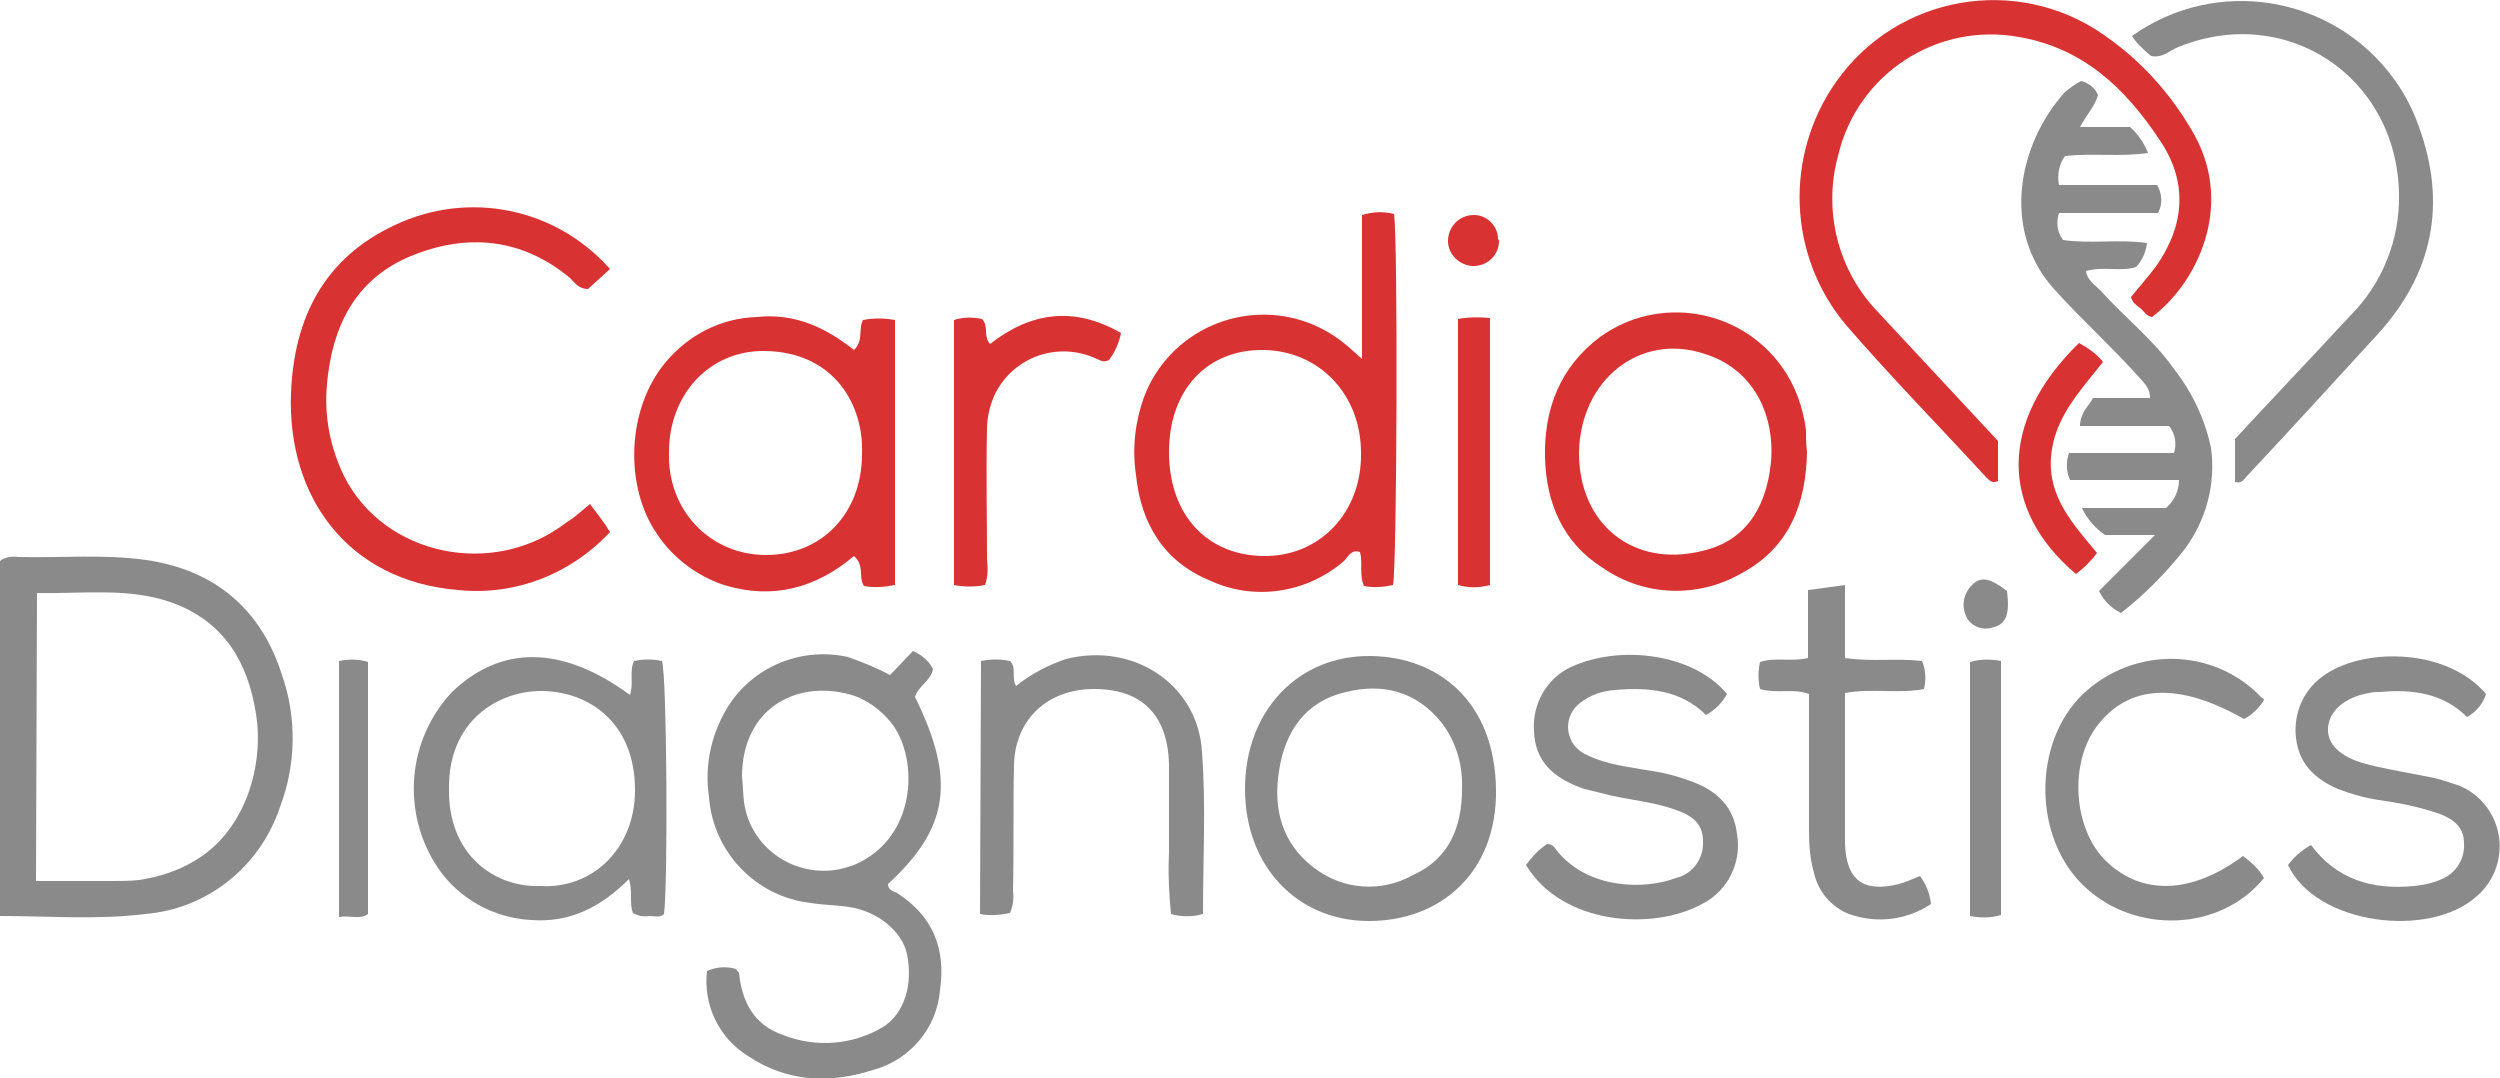
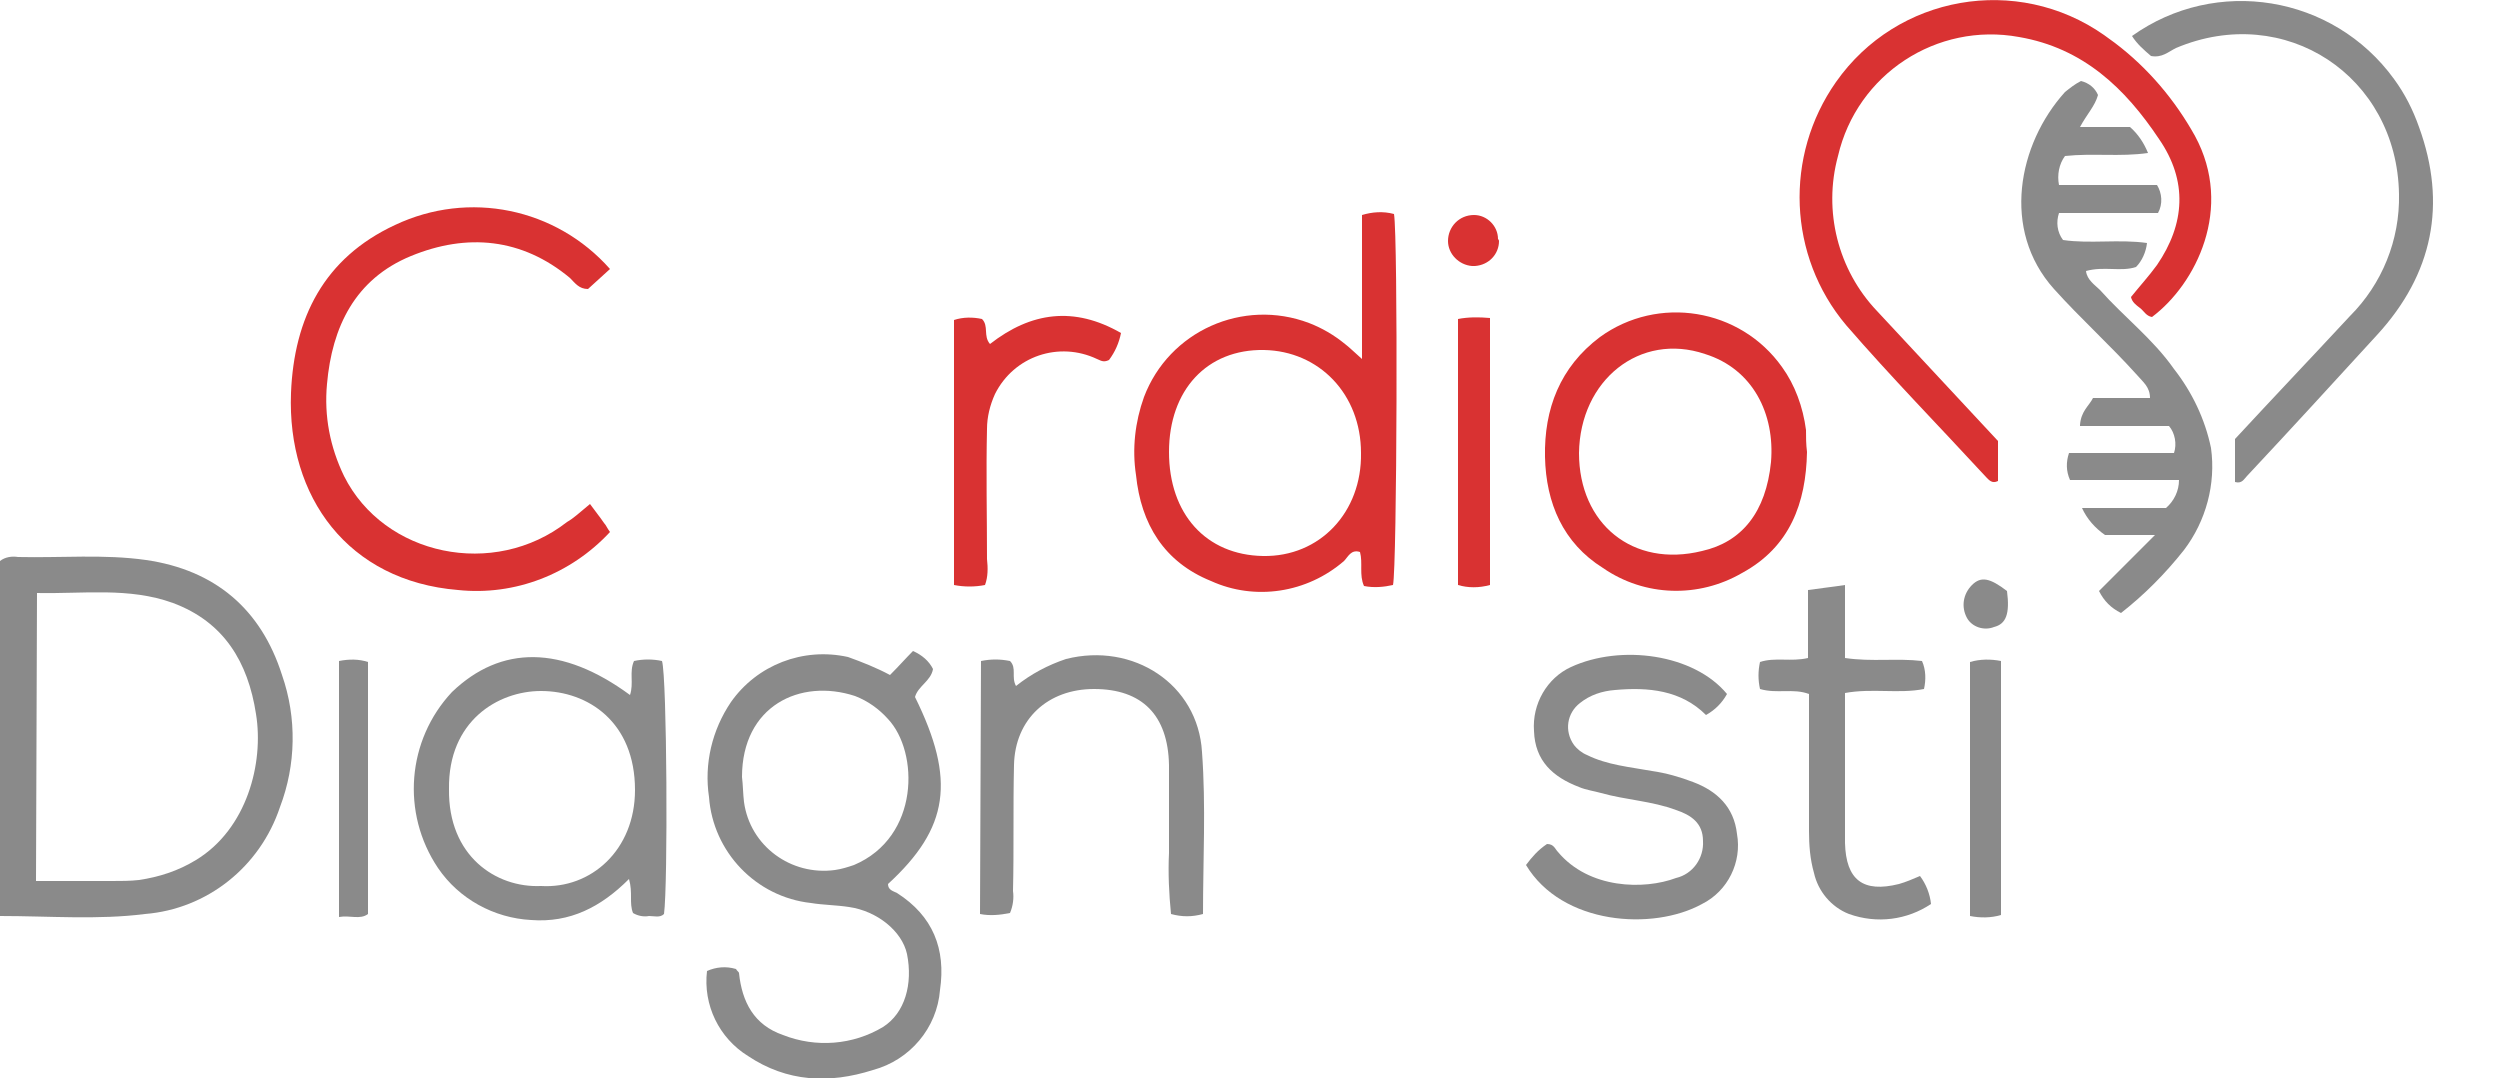
<svg xmlns="http://www.w3.org/2000/svg" version="1.1" id="Layer_1" x="0px" y="0px" viewBox="0 0 250 107.8" style="enable-background:new 0 0 250 107.8;" xml:space="preserve">
  <style type="text/css">
	.st0{fill:#8A8A8A;}
	.st1{fill:#D93232;}
</style>
  <path class="st0" d="M89,67.5c0.9-0.9,1.6-1.7,2.3-2.4c0.9,0.4,1.6,1,2,1.8c-0.2,1.2-1.5,1.7-1.8,2.8c4.1,8.3,3.4,13.1-2.7,18.7  c0,0.6,0.5,0.7,0.9,0.9c3.6,2.3,4.9,5.6,4.3,9.7c-0.3,3.8-3,7-6.7,8c-4.4,1.4-8.6,1.2-12.5-1.4c-2.9-1.8-4.5-5.1-4.1-8.5  c0.9-0.4,1.9-0.5,2.9-0.2c0.1,0.2,0.3,0.3,0.3,0.4c0.3,2.9,1.5,5.2,4.4,6.2c3.3,1.3,7,1,10-0.8c2.2-1.4,3-4.3,2.4-7.3  c-0.5-2.3-3-4.3-5.8-4.7c-1.3-0.2-2.6-0.2-3.8-0.4c-5.5-0.6-9.8-5.1-10.2-10.6c-0.5-3.3,0.3-6.7,2.2-9.5c2.6-3.7,7.2-5.5,11.7-4.5  C86.2,66.2,87.7,66.8,89,67.5z M74.2,77.7c0.1,0.8,0.1,1.7,0.2,2.5c0.6,4.4,4.7,7.4,9.1,6.8c0.7-0.1,1.3-0.3,1.9-0.5  c6.6-2.8,6.5-11.3,3.4-14.6c-0.9-1-2-1.8-3.3-2.3C80,67.8,74.2,70.6,74.2,77.7L74.2,77.7z" />
  <path class="st0" d="M0,91.6V56.1c0.5-0.4,1.2-0.5,1.8-0.4c4.3,0.1,8.6-0.3,12.8,0.3c6.9,1,11.5,4.9,13.6,11.5  c1.5,4.3,1.4,9-0.2,13.2c-2,6-7.3,10.2-13.5,10.7C9.8,92,4.9,91.6,0,91.6z M3.6,88.1c2.6,0,5.1,0,7.6,0c0.9,0,1.8,0,2.7-0.1  c2-0.3,3.9-0.9,5.7-2c5.1-3.1,6.8-9.7,6-14.6c-0.8-5.2-3.2-9.2-8.3-11.1c-4.4-1.6-9-0.9-13.6-1L3.6,88.1z" />
  <path class="st1" d="M139.3,58.5c-0.9,0.2-1.9,0.3-2.9,0.1c-0.5-1.1-0.1-2.3-0.4-3.4c-0.9-0.3-1.2,0.5-1.6,0.9  c-3.7,3.2-8.9,4-13.3,2c-4.7-1.9-7-5.7-7.5-10.6c-0.4-2.6-0.1-5.3,0.8-7.8c2.5-6.6,9.9-9.9,16.5-7.4c1.3,0.5,2.5,1.2,3.6,2.1  c0.4,0.3,0.8,0.7,1.7,1.5c0-2.8,0-5.1,0-7.4c0-2.3,0-4.6,0-7c1-0.3,2.1-0.4,3.2-0.1C139.8,23.7,139.7,56.7,139.3,58.5z M116.9,45.2  c0,6.2,3.7,10.3,9.4,10.4c5.7,0.1,9.9-4.4,9.8-10.3c0-5.9-4.2-10.2-9.7-10.3C120.7,34.9,116.9,39,116.9,45.2L116.9,45.2z" />
  <path class="st0" d="M208,42.5c0.1-1.4,0.9-1.9,1.3-2.7h5.7c0-1.1-0.7-1.6-1.3-2.3c-2.7-3-5.6-5.6-8.3-8.6  c-5.3-5.9-3.6-14.5,1.1-19.7c0.5-0.4,1-0.8,1.6-1.1c0.8,0.2,1.4,0.7,1.7,1.4c-0.3,1.1-1.1,1.9-1.8,3.2h5c0.8,0.7,1.4,1.6,1.8,2.6  c-2.8,0.4-5.5,0-8.3,0.3c-0.6,0.8-0.8,1.9-0.6,2.9h9.8c0.5,0.8,0.6,1.9,0.1,2.8h-9.9c-0.3,0.9-0.2,1.9,0.4,2.7  c2.7,0.4,5.6-0.1,8.4,0.3c-0.1,0.9-0.5,1.8-1.1,2.4c-1.5,0.5-3.2-0.1-5,0.4c0.1,0.9,0.9,1.4,1.4,1.9c2.4,2.7,5.3,4.9,7.4,7.9  c1.8,2.3,3.1,5,3.7,7.9c0.5,3.6-0.5,7.3-2.7,10.2c-1.9,2.4-4,4.5-6.3,6.3c-1-0.5-1.7-1.2-2.2-2.2l5.6-5.6h-5c-1-0.7-1.8-1.6-2.3-2.7  h8.4c0.8-0.7,1.3-1.7,1.3-2.8H207c-0.4-0.9-0.4-1.8-0.1-2.7h10.5c0.3-0.9,0.1-2-0.5-2.7H208z" />
  <path class="st1" d="M199.8,44.1v4c-0.6,0.3-0.9-0.1-1.2-0.4c-4.7-5.1-9.5-10-14-15.2c-5.8-6.9-6.2-16.9-1-24.3  c6.1-8.7,18.1-10.8,26.8-4.7c0.4,0.3,0.7,0.5,1.1,0.8c3.3,2.5,6,5.7,8,9.3c3.9,7.2,0.1,14.8-4.3,18.1c-0.6-0.1-0.8-0.6-1.2-0.9  c-0.4-0.3-0.8-0.6-0.9-1.1c0.8-1,1.8-2.1,2.6-3.2c2.8-4.1,3.1-8.4,0.2-12.6c-3.4-5.1-7.6-9.1-14-10.2c-8.2-1.5-16.2,3.7-18.1,11.9  c-1.5,5.5,0,11.4,3.9,15.5C191.7,35.4,195.8,39.8,199.8,44.1z" />
-   <path class="st1" d="M85.4,35c1-1,0.4-2.1,0.9-3c1-0.2,2.1-0.2,3.2,0v26.5c-1,0.2-2.1,0.3-3.1,0.1c-0.6-0.9,0.1-2-1-3  c-3.8,3.2-8.1,4.4-13,2.9c-2.7-0.9-5.1-2.7-6.7-5.1c-3.3-4.8-3-12.5,0.8-17.1c2.3-2.8,5.6-4.5,9.2-4.6C79.4,31.3,82.5,32.7,85.4,35z   M86.2,45.4c0.2-4.8-2.7-10.2-9.7-10.3c-5.5-0.1-9.6,4.3-9.6,10.1C66.7,51,71,55.5,76.6,55.5C82.2,55.5,86.2,51.3,86.2,45.4z" />
  <path class="st1" d="M59,50.4c0.5,0.7,1,1.3,1.4,1.9c0.2,0.2,0.3,0.5,0.6,0.9c-3.9,4.2-9.5,6.4-15.2,5.8c-11-0.9-17.1-9.3-16.7-19.7  c0.3-7.5,3.3-13.5,10.4-16.8c7.4-3.5,16.1-1.7,21.5,4.4l-2.2,2c-0.9,0-1.3-0.6-1.8-1.1c-4.8-4-10.3-4.5-15.9-2.2  c-5.6,2.3-7.9,7.1-8.4,12.8c-0.3,3.2,0.3,6.3,1.7,9.2c4,8,15,10.3,22.3,4.6C57.4,51.8,57.9,51.3,59,50.4z" />
  <path class="st0" d="M63,69.5c0.4-1.2-0.1-2.3,0.4-3.4c0.9-0.2,1.9-0.2,2.8,0c0.5,1.6,0.6,22.4,0.2,25.3c-0.4,0.4-1,0.2-1.5,0.2  c-0.5,0.1-1.1,0-1.6-0.3c-0.4-1,0-2-0.4-3.4c-2.8,2.8-5.9,4.4-9.8,4.1c-3.7-0.2-7.2-2.1-9.3-5.2c-3.7-5.5-3.1-12.8,1.4-17.6  C50.1,64.5,56.2,64.5,63,69.5z M54.1,88.6c5,0.3,9.4-3.6,9.4-9.6c0-6.8-4.7-9.9-9.4-9.9c-4.3,0-9.3,3-9.2,9.8  C44.8,85.6,49.6,88.8,54.1,88.6L54.1,88.6z" />
  <path class="st1" d="M180.7,45.2c-0.1,5.1-1.7,9.5-6.5,12.1c-4.3,2.5-9.7,2.4-13.9-0.5c-4-2.5-5.7-6.5-5.8-11.1  c-0.1-4.8,1.5-9,5.5-12c5.8-4.2,14-2.9,18.2,3c1.3,1.8,2.1,4,2.4,6.3C180.6,43.7,180.6,44.4,180.7,45.2z M157.9,45.3  c0,7.1,5.4,11.5,12.3,9.8c4-0.9,6.4-3.9,6.9-8.9c0.4-4.8-1.8-9.3-6.6-10.8C164,33.2,158,38,157.9,45.3z" />
  <path class="st0" d="M215.1,5.6c-0.7-0.6-1.4-1.2-1.9-2c8.4-6,20.1-4.1,26.2,4.3c1.1,1.5,1.9,3.1,2.5,4.8c2.8,7.7,1.4,14.7-4.2,20.8  c-4.3,4.7-8.6,9.4-13,14.1c-0.3,0.3-0.5,0.8-1.2,0.6v-4.3c3.7-4,7.6-8.1,11.5-12.3c3.2-3.2,5-7.6,4.9-12.2  c-0.2-11.8-11.4-19.2-22.3-14.6C216.8,5.2,216.2,5.8,215.1,5.6z" />
-   <path class="st0" d="M137.1,65.6c6.7,0.1,12.4,4.5,12.5,13.4c0.1,8.2-5.5,13.1-12.7,13.1c-7.2,0-12.4-5.5-12.4-13.2  C124.5,71.1,129.8,65.5,137.1,65.6z M146.2,78.9c0.1-2.4-0.6-4.8-2.1-6.7c-2.5-3.1-5.9-3.9-9.5-3c-4,0.9-6.1,3.9-6.7,7.9  c-0.6,3.8,0.3,7.2,3.4,9.6c2.9,2.3,6.8,2.6,10,0.8C144.9,85.9,146.2,82.7,146.2,78.9z" />
  <path class="st0" d="M98.1,66.1c1-0.2,1.9-0.2,2.9,0c0.7,0.7,0.1,1.6,0.6,2.5c1.5-1.2,3.2-2.1,5-2.7c6.7-1.7,13.2,2.5,13.6,9.3  c0.4,5.4,0.1,10.8,0.1,16.2c-1.1,0.3-2.1,0.3-3.2,0c-0.2-2-0.3-4.1-0.2-6.1c0-2.9,0-5.9,0-8.8c-0.1-5-2.7-7.6-7.5-7.6  c-4.6,0-7.9,3-8,7.6c-0.1,4.2,0,8.4-0.1,12.6c0.1,0.7,0,1.5-0.3,2.2c-1,0.2-2,0.3-3,0.1L98.1,66.1z" />
  <path class="st0" d="M172.7,69.4c-0.5,0.9-1.2,1.6-2.1,2.1c-2.5-2.5-5.8-2.8-9.1-2.5c-1.3,0.1-2.5,0.5-3.5,1.3  c-1.3,1-1.6,2.8-0.6,4.2c0.3,0.4,0.8,0.8,1.3,1c2,1,4.3,1.2,6.5,1.6c1.4,0.2,2.8,0.6,4.1,1.1c2.4,0.9,4.1,2.5,4.4,5.2  c0.5,2.8-0.9,5.7-3.5,7c-4.9,2.7-14,2.1-17.6-3.9c0.6-0.8,1.2-1.5,2.1-2.1c0.7,0,0.8,0.5,1.1,0.8c3.1,3.7,8.6,3.8,11.8,2.6  c1.7-0.4,2.8-2,2.7-3.7c0-1.8-1.2-2.6-2.7-3.1c-2.4-0.9-5-1-7.5-1.7c-0.7-0.2-1.5-0.3-2.2-0.6c-2.6-1-4.4-2.6-4.5-5.6  c-0.2-2.7,1.3-5.3,3.7-6.4C162.1,64.4,169.4,65.4,172.7,69.4z" />
-   <path class="st0" d="M228.8,86.5c0.6-0.8,1.4-1.5,2.3-2c2.6,3.5,6.2,4.5,10.3,4.1c1-0.1,1.9-0.3,2.8-0.7c1.4-0.6,2.3-2,2.2-3.6  c0-1.6-1.1-2.4-2.4-2.9c-2-0.7-4-1.1-6.1-1.4c-1.4-0.2-2.8-0.6-4.1-1.1c-2.3-1-3.9-2.5-4.2-5.1c-0.3-2.5,0.8-5,3-6.4  c4.1-2.7,12.2-2.5,16,2c-0.3,1-1,1.8-1.9,2.3c-2.4-2.4-5.5-2.8-8.7-2.5c-0.4,0-0.7,0-1.1,0.1c-2.4,0.4-4,1.8-4.1,3.5  c-0.1,1.6,1.2,2.9,3.8,3.6c2.3,0.6,4.5,0.9,6.8,1.4c0.9,0.2,1.7,0.5,2.6,0.8c3.3,1.4,4.9,5.3,3.4,8.7c-0.4,0.9-1,1.7-1.7,2.3  C243,93.9,231.6,92.5,228.8,86.5z" />
-   <path class="st0" d="M226.4,70c-0.5,0.8-1.2,1.5-2,1.9c-6.5-3.7-11.5-3.5-14.7,0.7c-2.8,3.7-2.4,10.3,0.9,13.5  c3.6,3.5,8.6,3.3,13.7-0.5c0.8,0.6,1.6,1.3,2.1,2.2c-4.4,5.4-12.9,5.6-17.9,0.9c-5.2-4.8-5.3-14.4-0.2-19.3  c5.1-4.8,13.1-4.7,17.9,0.4C226.3,69.8,226.4,69.9,226.4,70z" />
  <path class="st0" d="M184.5,58.5v7.3c2.7,0.4,5.2,0,7.7,0.3c0.4,0.9,0.4,1.9,0.2,2.8c-2.5,0.5-5.2-0.1-7.9,0.4c0,2.8,0,5.6,0,8.3  c0,2.2,0,4.5,0,6.7c0.1,3.7,1.8,5,5.4,4.1c0.7-0.2,1.4-0.5,2.1-0.8c0.6,0.8,1,1.8,1.1,2.8c-2.4,1.6-5.4,2-8.2,1  c-1.8-0.7-3.1-2.3-3.5-4.1c-0.4-1.4-0.5-2.8-0.5-4.2c0-4.6,0-9.1,0-13.7c-1.6-0.6-3.2,0-4.9-0.5c-0.2-0.9-0.2-1.8,0-2.7  c1.5-0.5,3.1,0,4.8-0.4V59C182.2,58.8,183.2,58.7,184.5,58.5z" />
  <path class="st1" d="M98.5,58.5c-1,0.2-2.1,0.2-3.1,0V32c0.9-0.3,1.9-0.3,2.8-0.1c0.7,0.7,0.1,1.7,0.8,2.5c4.1-3.2,8.4-3.8,13.1-1.1  c-0.2,1-0.6,1.9-1.2,2.7c-0.6,0.3-0.9,0-1.2-0.1c-3.8-1.8-8.3-0.3-10.2,3.5c-0.5,1.1-0.8,2.3-0.8,3.5c-0.1,4.3,0,8.7,0,13  C98.8,56.8,98.8,57.7,98.5,58.5z" />
  <path class="st1" d="M149,31.8v26.7c-1.1,0.3-2.2,0.3-3.2,0V31.9C146.8,31.7,147.9,31.7,149,31.8z" />
  <path class="st0" d="M197,66.2c1-0.3,2.1-0.3,3.1-0.1v25.4c-1,0.3-2.1,0.3-3.1,0.1V66.2z" />
  <path class="st0" d="M33.9,66.1c1-0.2,2-0.2,2.9,0.1v25.2c-0.8,0.6-1.8,0.1-2.9,0.3V66.1z" />
-   <path class="st1" d="M207.9,34.3c0.9,0.5,1.8,1.1,2.4,1.9c-2.3,2.9-4.9,5.6-5.2,9.5c-0.3,4.1,2.3,6.8,4.6,9.6  c-0.6,0.8-1.3,1.5-2.1,2.1C200,51,199.8,42.2,207.9,34.3z" />
  <path class="st1" d="M149.9,24.1c0,1.3-1,2.4-2.4,2.5c-0.1,0-0.2,0-0.3,0c-1.3-0.1-2.4-1.2-2.4-2.5c0-1.4,1.1-2.6,2.6-2.6  c1.3,0,2.4,1.1,2.4,2.4C149.9,24,149.9,24.1,149.9,24.1z" />
  <path class="st0" d="M200.7,59.1c0.3,2.3-0.1,3.3-1.3,3.6c-1,0.4-2.2,0-2.7-0.9c-0.6-1.1-0.4-2.4,0.5-3.3  C198.1,57.6,199,57.8,200.7,59.1z" />
</svg>